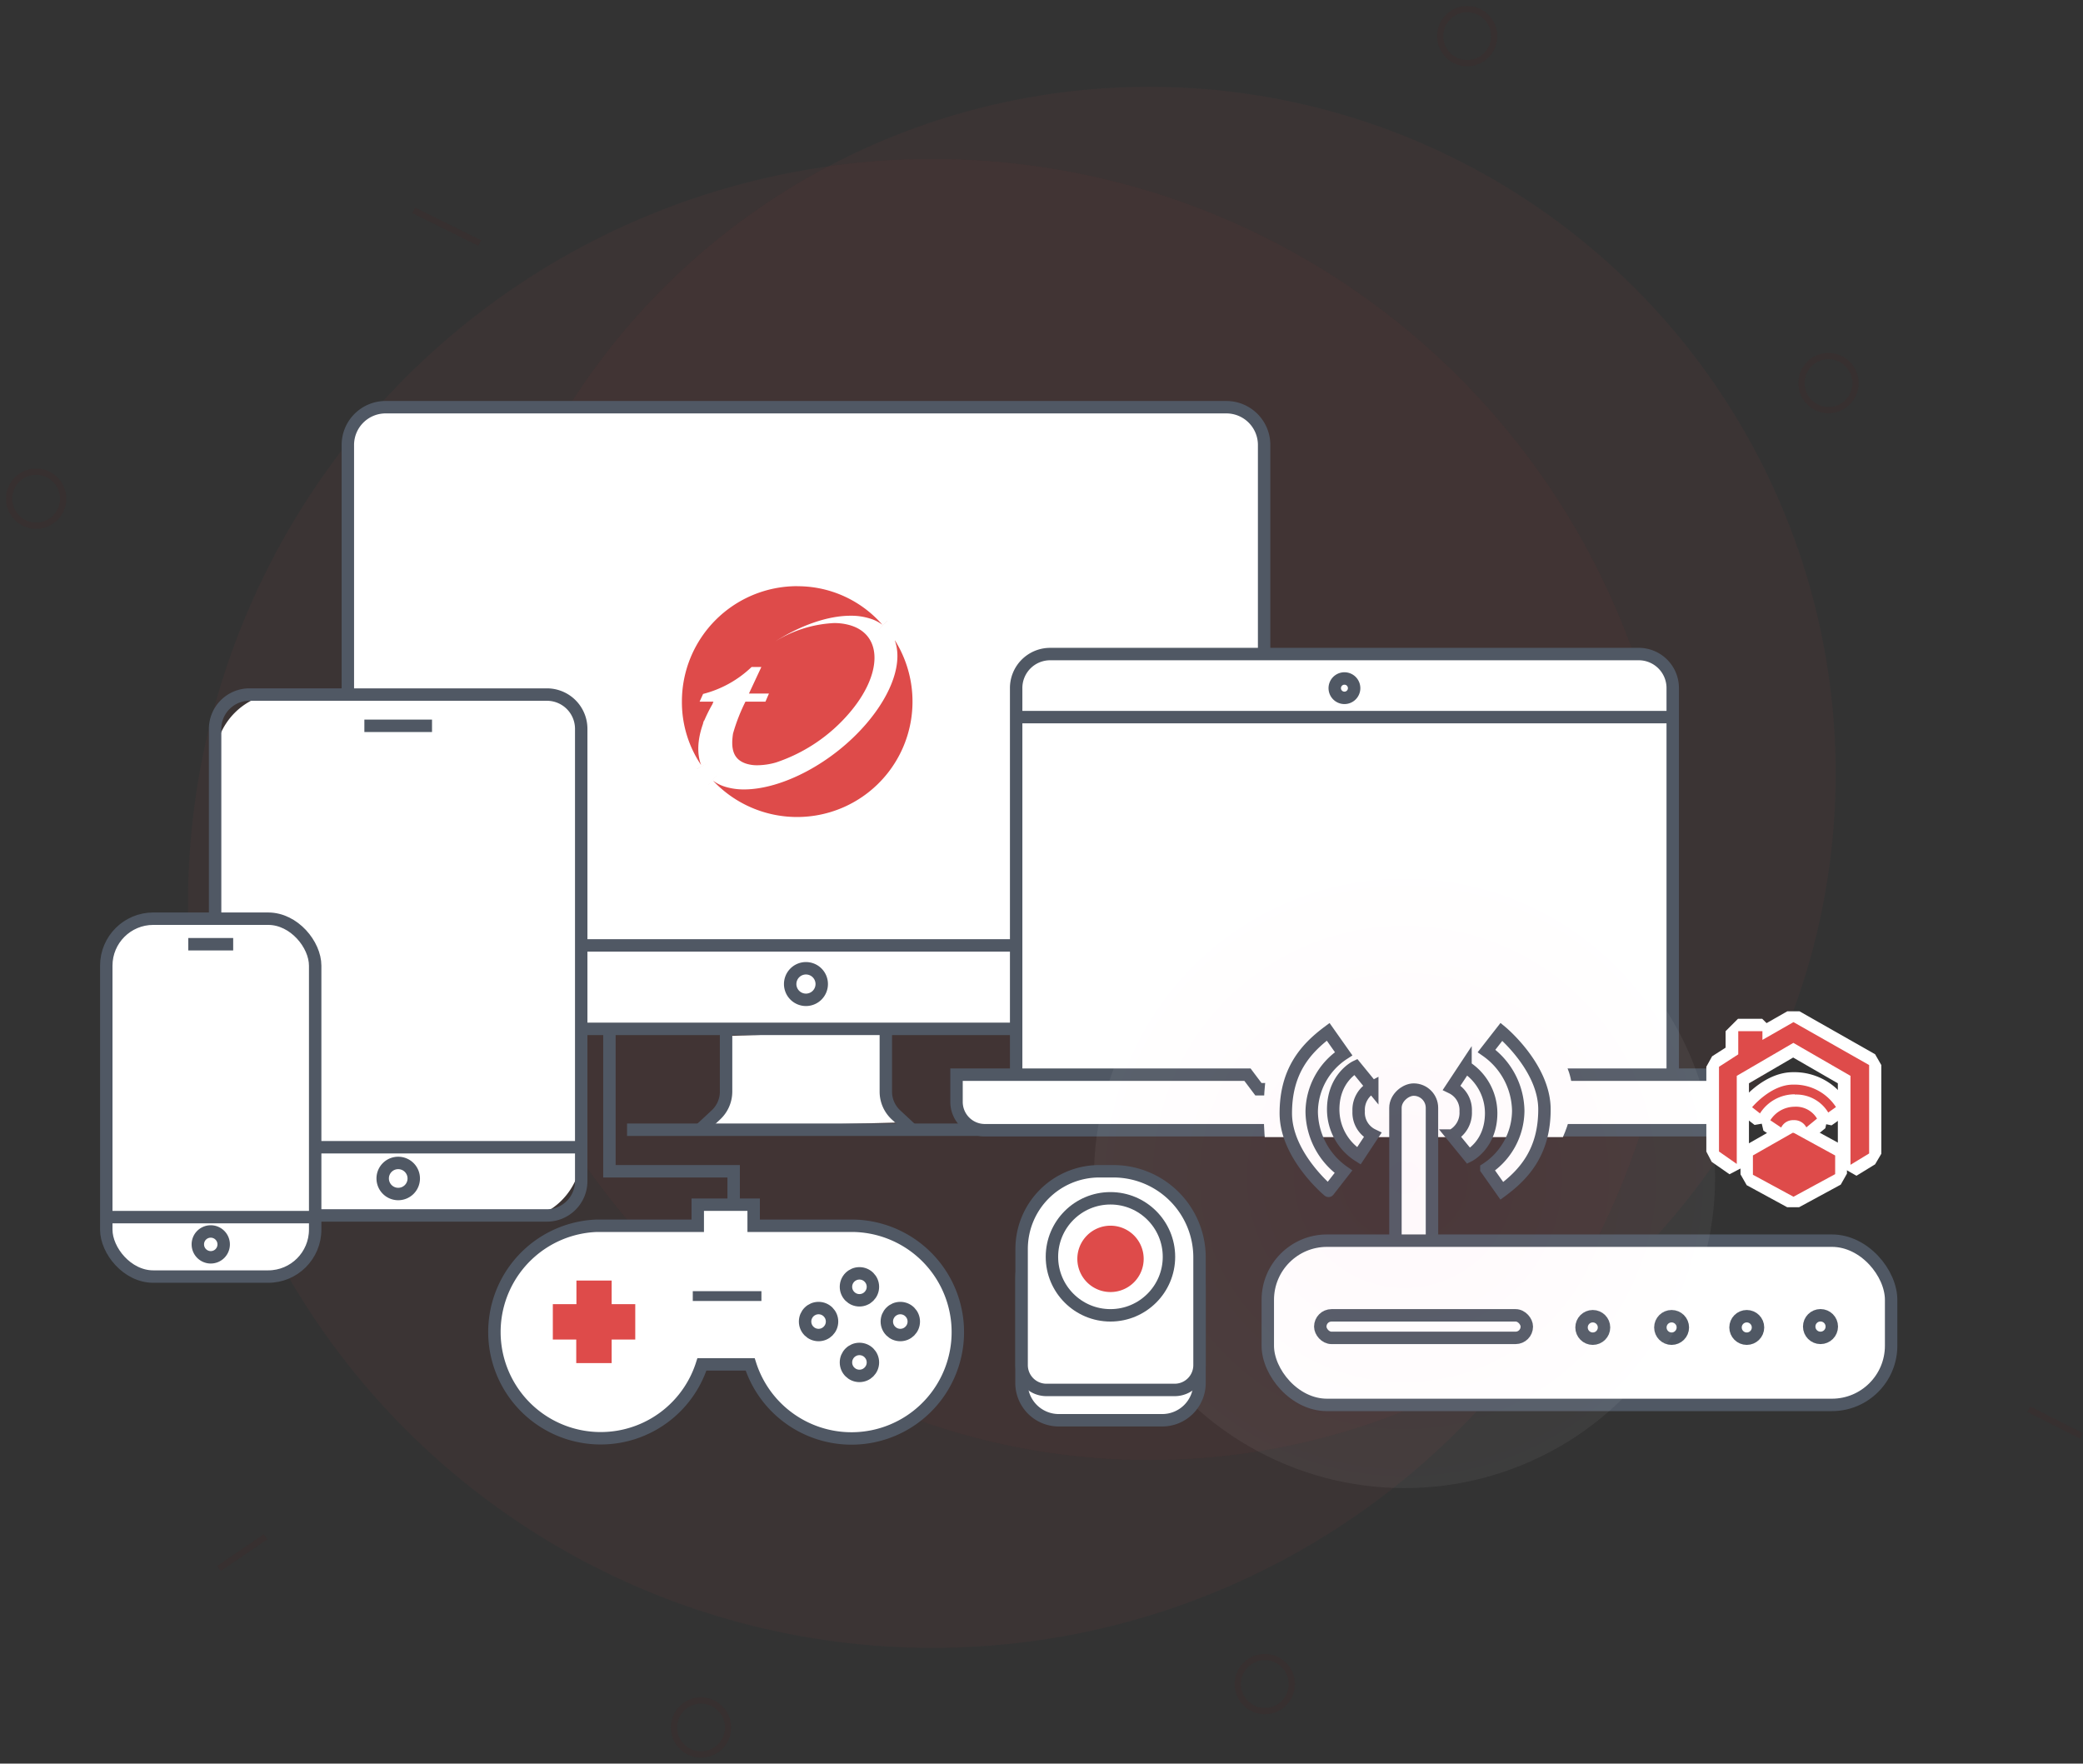
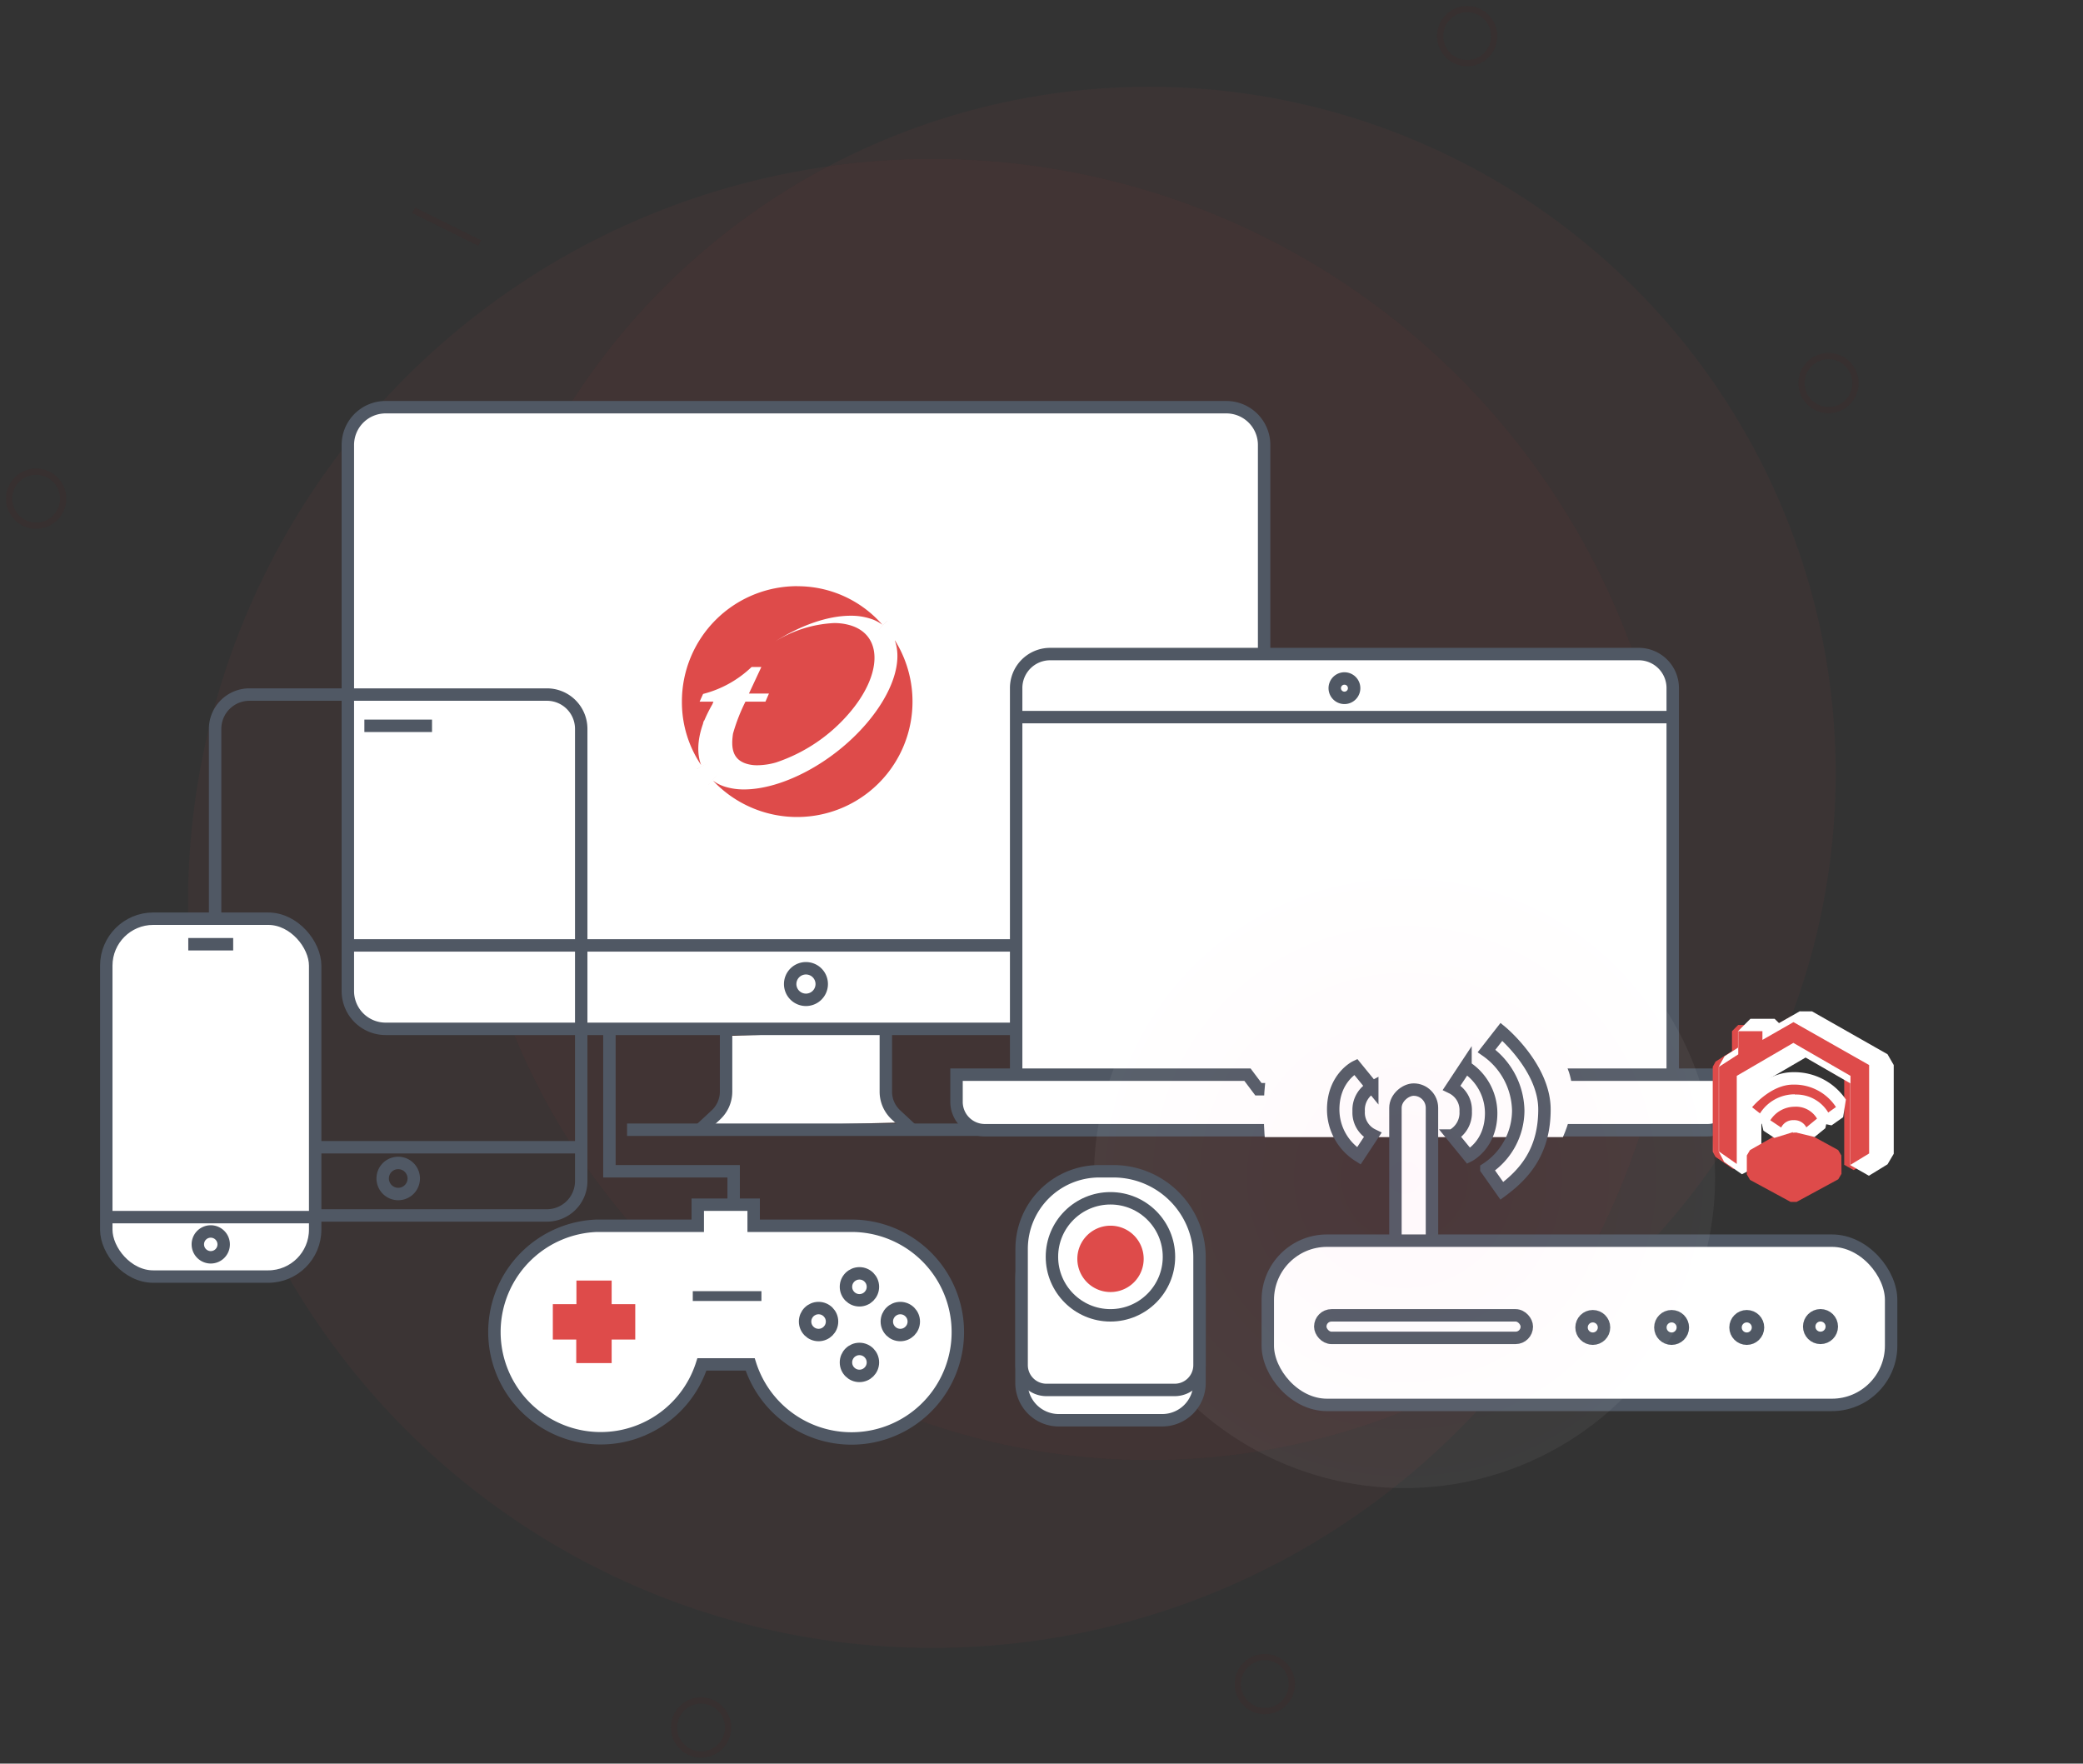
<svg xmlns="http://www.w3.org/2000/svg" viewBox="0 0 335.34 283.9">
  <rect x="0" y="0" width="335.34" height="283.9" fill="#333333" stroke="none" />
  <defs>
    <style>.cls-1{opacity:0.87;}.cls-2,.cls-5{opacity:0.08;}.cls-3,.cls-4,.cls-5,.cls-9{fill:none;}.cls-4,.cls-5{stroke:#6a0100;}.cls-11,.cls-5,.cls-6{isolation:isolate;}.cls-6{fill:#dd4a4a;}.cls-11,.cls-6{opacity:0.05;}.cls-7,.cls-8{fill:#fff;}.cls-8,.cls-9{stroke:#505864;stroke-miterlimit:10;stroke-width:2px;}.cls-10{fill:#de4b4a;}.cls-11{fill:url(#radial-gradient);}.cls-12{fill:#505864;}</style>
    <radialGradient id="radial-gradient" cx="226.11" cy="189.55" r="50" gradientUnits="userSpaceOnUse">
      <stop offset="0" stop-color="#ff7bac" />
      <stop offset="1" stop-color="#fff" />
    </radialGradient>
  </defs>
  <title>All-in-One</title>
  <g id="Layer_2" data-name="Layer 2">
    <g id="device_icon" data-name="device icon">
      <g id="All-in-One">
        <g id="Particle_design" data-name="Particle design" class="cls-1">
          <g id="Ellipse_48" data-name="Ellipse 48" class="cls-2">
            <circle class="cls-3" cx="5.82" cy="80.28" r="5.82" />
            <circle class="cls-4" cx="5.82" cy="80.28" r="4.35" />
          </g>
          <g id="Ellipse_49" data-name="Ellipse 49" class="cls-2">
            <circle class="cls-3" cx="112.86" cy="278.09" r="5.82" />
            <circle class="cls-4" cx="112.86" cy="278.09" r="4.35" />
          </g>
          <g id="Ellipse_50" data-name="Ellipse 50" class="cls-2">
            <circle class="cls-3" cx="203.62" cy="271.1" r="5.82" />
            <circle class="cls-4" cx="203.62" cy="271.1" r="4.35" />
          </g>
          <g id="Ellipse_51" data-name="Ellipse 51" class="cls-2">
            <circle class="cls-3" cx="236.2" cy="5.82" r="5.82" />
            <circle class="cls-4" cx="236.2" cy="5.82" r="4.35" />
          </g>
          <g id="Ellipse_52" data-name="Ellipse 52" class="cls-2">
            <circle class="cls-3" cx="294.37" cy="61.67" r="5.82" />
            <circle class="cls-4" cx="294.37" cy="61.67" r="4.35" />
          </g>
          <path id="Path_623" data-name="Path 623" class="cls-5" d="M66.6,33.86l10.62,5.27" />
-           <path id="Path_624" data-name="Path 624" class="cls-5" d="M35.25,252.49l7.5-5.1" />
-           <path id="Path_625" data-name="Path 625" class="cls-5" d="M326.61,226.85l8.5,4.29" />
          <circle id="Ellipse_46" data-name="Ellipse 46" class="cls-6" cx="150.1" cy="145.44" r="119.84" />
          <circle id="Ellipse_47" data-name="Ellipse 47" class="cls-6" cx="185" cy="124.5" r="110.53" />
        </g>
        <polygon class="cls-7" points="117.76 166.74 117.37 175.79 114.31 180.55 114.11 181.5 145.11 180.69 143.3 178.09 142.12 174.78 142.16 167.73 141.85 166 117.76 166.74" />
        <path class="cls-8" d="M129.75,155.87a2.55,2.55,0,1,1-2.54,2.55A2.55,2.55,0,0,1,129.75,155.87Z" />
        <path class="cls-8" d="M163.62,165.62H62.07A6.08,6.08,0,0,1,56,159.55V71.63a6.08,6.08,0,0,1,6.08-6.08H197.43a6.08,6.08,0,0,1,6.08,6.08v33.66" />
        <line class="cls-8" x1="55.99" y1="152.19" x2="163.78" y2="152.19" />
        <path class="cls-9" d="M116.89,165.62v10.11a5.13,5.13,0,0,1-1.62,3.73l-2.58,2.4" />
        <path class="cls-9" d="M142.61,165.62v10.11a5.09,5.09,0,0,0,1.62,3.73l2.58,2.4" />
        <polyline class="cls-8" points="100.95 181.86 112.69 181.86 146.81 181.86 158.55 181.86" />
        <path class="cls-8" d="M132.29,158.42a2.54,2.54,0,1,1-2.54-2.55A2.54,2.54,0,0,1,132.29,158.42Z" />
        <path class="cls-8" d="M269.29,174.61V110.83a5.47,5.47,0,0,0-5.4-5.54H169a5.47,5.47,0,0,0-5.41,5.54v63.78" />
        <path class="cls-8" d="M274.89,181.94H158.55a4.56,4.56,0,0,1-4.56-4.56V173h46.84l1.76,2.34h25.76l1.76-2.34h49.34v4.42A4.56,4.56,0,0,1,274.89,181.94Z" />
        <line class="cls-8" x1="163.62" y1="115.44" x2="269.29" y2="115.44" />
        <path class="cls-8" d="M218,110.79a1.56,1.56,0,1,1-1.56-1.57A1.56,1.56,0,0,1,218,110.79Z" />
        <path class="cls-7" d="M203.61,183.05s-1-11,2-15,45,1,45,1,5,5,1,14Z" />
        <polygon class="cls-10" points="296.9 187.51 296.9 173.77 288.7 169.04 280.59 173.76 280.59 187.37 279.03 188.19 276.16 186.22 275.73 185.39 275.73 171.73 276.19 170.89 278.83 169.21 278.83 166 279.83 165 283.72 165 284.53 165.81 288.25 163.68 289.24 163.68 301.4 170.58 301.91 171.45 301.91 185.68 301.43 186.53 298.42 188.36 296.9 187.51" />
-         <path class="cls-7" d="M288.75,164.55l12.16,6.9v14.23l-3,1.83V173.19l-9.2-5.31-9.11,5.31v14.18l-2.86-2V171.73l3.1-2V166h3.89v1.4l5-2.86m1-1.74h-2l-3.33,1.9-.71-.7h-3.89l-2,2v2.65l-2.17,1.39-.93,1.68v13.66l.86,1.65,2.87,2,3.13-1.64v-13l7.12-4.15,7.19,4.15v13.17l3,1.71,3-1.84,1-1.7V171.45l-1-1.74-12.15-6.9Z" />
+         <path class="cls-7" d="M288.75,164.55l12.16,6.9v14.23l-3,1.83V173.19l-9.2-5.31-9.11,5.31v14.18l-2.86-2V171.73l3.1-2V166h3.89v1.4l5-2.86m1-1.74l-3.33,1.9-.71-.7h-3.89l-2,2v2.65l-2.17,1.39-.93,1.68v13.66l.86,1.65,2.87,2,3.13-1.64v-13l7.12-4.15,7.19,4.15v13.17l3,1.71,3-1.84,1-1.7V171.45l-1-1.74-12.15-6.9Z" />
        <polygon class="cls-10" points="288.27 193.48 281.74 189.94 281.22 189.06 281.22 186 281.73 185.14 288.21 181.45 289.18 181.44 295.92 185.13 296.44 186 296.46 188.96 295.94 189.84 289.23 193.48 288.27 193.48" />
-         <path class="cls-7" d="M288.7,182.32l6.74,3.69,0,3-6.71,3.64-6.53-3.54V186l6.48-3.69m1-1.75h-2l-6.48,3.69-1,1.74v3.05l1,1.75,6.52,3.55h1.91l6.71-3.64,1-1.77,0-3-1-1.74-6.74-3.68Z" />
        <path class="cls-10" d="M292.85,180h0a4.93,4.93,0,0,0-4.09-2.22,5.24,5.24,0,0,0-4.22,2.23l-1.46.25L281.45,179l-.15-1.42c.13-.17,3.36-4,7.35-4a9,9,0,0,1,7.72,4l-.22,1.42-1.87,1.31Z" />
        <path class="cls-7" d="M288.65,174.6a8,8,0,0,1,6.92,3.61l-1.86,1.32a6,6,0,0,0-4.95-2.71,6.32,6.32,0,0,0-5.07,2.69l-1.62-1.27s3-3.64,6.58-3.64m0-2c-4.38,0-7.75,3.92-8.12,4.37l.31,2.85,1.62,1.27,2.92-.51a4.32,4.32,0,0,1,3.38-1.76,3.94,3.94,0,0,1,3.23,1.74l2.87.6,1.86-1.31.45-2.84a10,10,0,0,0-8.52-4.41Z" />
        <path class="cls-10" d="M284.41,181.17l-.32-1.32a5.64,5.64,0,0,1,4.8-2.68,4.94,4.94,0,0,1,4.53,2.47l-.27,1.21-1.72,1.41-1.55-.38a1.21,1.21,0,0,0-1.13-.56,1.1,1.1,0,0,0-1.09.56l-1.48.47Z" />
        <path class="cls-7" d="M288.89,178.16a3.93,3.93,0,0,1,3.63,1.91l-1.72,1.41a2.18,2.18,0,0,0-2.05-1.16,2.11,2.11,0,0,0-2,1.19L285,180.34a4.65,4.65,0,0,1,3.93-2.18m0-2a6.62,6.62,0,0,0-5.67,3.2l.63,2.65,1.77,1.17,3-.93a.94.94,0,0,1-.06.12s.16-.05.22-.05.23,0,.27.08l-.06-.12,3.1.75,1.73-1.41.53-2.42a6,6,0,0,0-5.43-3Z" />
        <rect class="cls-8" x="205.72" y="194.32" width="43.73" height="5.88" rx="2.94" transform="translate(30.33 424.85) rotate(-90)" />
        <rect class="cls-8" x="204.09" y="199.72" width="100.35" height="26.44" rx="9.53" transform="translate(508.54 425.88) rotate(-180)" />
        <circle class="cls-8" cx="281.21" cy="213.69" r="1.81" />
        <circle class="cls-8" cx="269.11" cy="213.69" r="1.81" />
        <circle class="cls-8" cx="256.42" cy="213.69" r="1.81" />
        <circle class="cls-8" cx="293.08" cy="213.55" r="1.82" />
        <rect class="cls-8" x="212.56" y="211.73" width="33.25" height="3.63" rx="1.81" transform="translate(458.36 427.1) rotate(180)" />
-         <path class="cls-8" d="M213.82,166.1l2.49,3.53a11.27,11.27,0,0,0-5.14,9.37,12,12,0,0,0,5.11,9.62l-2.4,3.08S207,186,207,179.21,210.17,168.83,213.82,166.1Z" />
        <path class="cls-8" d="M218.25,171.73l2.67,3.27a4.13,4.13,0,0,0-2.19,3.88,4,4,0,0,0,2.25,3.83l-2.22,3.36a8.83,8.83,0,0,1-4.13-7.45C214.63,173.48,218.25,171.73,218.25,171.73Z" />
        <path class="cls-8" d="M241.78,191.7l-2.49-3.53a11.27,11.27,0,0,0,5.13-9.37,12,12,0,0,0-5.1-9.62l2.4-3.08s6.92,5.72,6.92,12.49S245.43,189,241.78,191.7Z" />
        <path class="cls-8" d="M236.44,186.07l-2.67-3.27a4.14,4.14,0,0,0,2.19-3.89,4,4,0,0,0-2.25-3.82l2.22-3.36a8.83,8.83,0,0,1,4.13,7.45C240.06,184.31,236.44,186.07,236.44,186.07Z" />
        <circle class="cls-11" cx="226.11" cy="189.55" r="50" />
-         <path class="cls-7" d="M45.51,111.55H82.74a10.9,10.9,0,0,1,10.9,10.9v63.13a10.9,10.9,0,0,1-10.9,10.9H45.65a11,11,0,0,1-11-11v-63a10.9,10.9,0,0,1,10.9-10.9Z" transform="translate(128.25 308.02) rotate(-180)" />
        <path class="cls-9" d="M50.74,195.66H88.05a5.53,5.53,0,0,0,5.52-5.53v-72.8a5.52,5.52,0,0,0-5.52-5.52H40.16a5.53,5.53,0,0,0-5.53,5.52v30.56" />
        <line class="cls-9" x1="93.57" y1="184.68" x2="50.74" y2="184.68" />
        <line class="cls-9" x1="69.55" y1="116.84" x2="58.66" y2="116.84" />
        <path class="cls-9" d="M61.61,189.71a2.5,2.5,0,1,0,2.49-2.5A2.49,2.49,0,0,0,61.61,189.71Z" />
        <rect class="cls-8" x="17.11" y="147.89" width="33.63" height="57.61" rx="7.56" transform="translate(67.85 353.39) rotate(-180)" />
        <line class="cls-8" x1="50.74" y1="195.93" x2="17.11" y2="195.93" />
        <line class="cls-8" x1="37.54" y1="152" x2="30.31" y2="152" />
        <path class="cls-8" d="M31.85,200.32a2.08,2.08,0,1,0,2.07-2.08A2.07,2.07,0,0,0,31.85,200.32Z" />
        <path class="cls-10" d="M122,124.2a6.76,6.76,0,0,1-2.13-.31c-3.51-1.14-3-4.75-2.77-5.94a30.29,30.29,0,0,1,2.07-5.44l.9-.55h.11l-.46-.72,1.08-2.33A18.21,18.21,0,0,1,115,112.2l.75,1.2-.06.14a3,3,0,0,1-.13.3,24.16,24.16,0,0,0-1.27,2.55l0,0,0,.09c0,.08,0,.15-.07.21l0,.11a8.49,8.49,0,0,0-.33,6l-1.75,1A19.1,19.1,0,0,1,108.76,113a19.61,19.61,0,0,1,19.59-19.59,19.13,19.13,0,0,1,14.45,6.54l-1.37,1.45a5.83,5.83,0,0,0-1.68-.84,9.17,9.17,0,0,0-1.25-.28,5.82,5.82,0,0,1,3,3.65c.93,3.23-.58,7.56-4.05,11.58a27.25,27.25,0,0,1-12.23,8.23A12,12,0,0,1,122,124.2Z" />
        <path class="cls-7" d="M128.35,94.37a18.09,18.09,0,0,1,13.7,6.2,6.29,6.29,0,0,0-2-1,10.06,10.06,0,0,0-3.12-.45c-3.71,0-8.18,1.58-12.37,4.29a19.77,19.77,0,0,1,9.69-3.11,9,9,0,0,1,2.7.38c5.21,1.61,5.09,7.93-.24,14.13a26.6,26.6,0,0,1-11.78,7.93,11.21,11.21,0,0,1-3,.45,5.78,5.78,0,0,1-1.81-.26c-2.11-.69-2.48-2.42-2.11-4.84a29.12,29.12,0,0,1,2-5.14h3.22l.56-1.3h-3.22l2-4.28H121a17.57,17.57,0,0,1-7.81,4.34l-.56,1.24h2.23c-.06.12-.12.31-.18.43a24.37,24.37,0,0,0-1.3,2.61.06.06,0,0,0-.07.06c0,.06-.06.12-.06.18s-.06.13-.06.19v.06c-.93,2.6-1,4.9-.31,6.69a18.1,18.1,0,0,1-3.1-10.22,18.56,18.56,0,0,1,18.59-18.59M114.84,113h0m13.5-20.59A20.62,20.62,0,0,0,107.76,113a20,20,0,0,0,3.45,11.35l3.5-1.89c-.54-1.3-.42-3.12.34-5.26l0-.11a1.23,1.23,0,0,0,.08-.23h0l0,0a24.27,24.27,0,0,1,1.2-2.39l.06-.1.16-.37,0-.09-.59-1a19.68,19.68,0,0,0,3.08-1.54l.08.14-.95.59a30.63,30.63,0,0,0-2.15,5.59l0,.14c-.58,3.74.59,6.11,3.47,7a7.6,7.6,0,0,0,2.42.36,13.07,13.07,0,0,0,3.49-.52l.07,0a28.46,28.46,0,0,0,12.7-8.54c3.73-4.34,5.28-8.9,4.24-12.5a6.63,6.63,0,0,0-1-2.14l2.1-2.23a20.15,20.15,0,0,0-15.2-6.88ZM114.85,111Z" />
        <path class="cls-10" d="M128.35,132.55a19.35,19.35,0,0,1-14.3-6.2l1.34-1.48a5.9,5.9,0,0,0,1.69.84,9.5,9.5,0,0,0,2.73.36c6,0,13.76-4.21,18.94-10.23,3.88-4.5,5.57-9.24,4.4-12.38l1.79-.89a19.57,19.57,0,0,1-16.59,30Z" />
        <path class="cls-7" d="M144.09,103.11a18.58,18.58,0,0,1-29.31,22.55,6.34,6.34,0,0,0,2,1,10.27,10.27,0,0,0,3,.42c6.09,0,14.23-4.22,19.69-10.58,4.28-5,5.83-10,4.59-13.38m1.69-1.07-3.57,1.76c1,2.76-.63,7.23-4.22,11.39-4.92,5.73-12.57,9.88-18.18,9.88a8.74,8.74,0,0,1-2.44-.32,4.4,4.4,0,0,1-1.36-.67l-2.69,3a20.57,20.57,0,0,0,32.46-25Z" />
        <path class="cls-8" d="M137.05,197.32H121.33v-3.39h-9v3.39H96.11A17.11,17.11,0,1,0,113,219.64h7.77a17.12,17.12,0,1,0,16.31-22.32Z" />
        <circle class="cls-9" cx="144.94" cy="212.74" r="2.17" />
        <circle class="cls-9" cx="131.78" cy="212.74" r="2.17" />
        <circle class="cls-9" cx="138.36" cy="219.32" r="2.17" />
        <circle class="cls-9" cx="138.36" cy="207.15" r="2.17" />
        <polygon class="cls-10" points="92.77 220.44 91.77 219.44 91.77 216.64 88.97 216.64 87.97 215.64 87.97 209.94 88.97 208.94 91.77 208.94 91.77 206.14 92.77 205.14 98.47 205.14 99.47 206.14 99.47 208.94 102.27 208.94 103.27 209.94 103.27 215.64 102.27 216.64 99.47 216.64 99.47 219.44 98.47 220.44 92.77 220.44" />
        <path class="cls-7" d="M98.47,206.14v3.8h3.8v5.7h-3.8v3.79h-5.7v-3.79H89v-5.7h3.8v-3.8h5.7m0-2h-5.7l-2,2v1.8H89l-2,2v5.7l2,2h1.8v1.79l2,2h5.7l2-2v-1.79h1.8l2-2v-5.7l-2-2h-1.8v-1.8l-2-2Z" />
        <rect class="cls-12" x="111.53" y="207.85" width="11.05" height="1.58" />
        <polyline class="cls-9" points="118.11 193.55 118.11 188.55 98.11 188.55 98.11 165.55" />
        <path class="cls-8" d="M176.94,193.41h2.31a13.86,13.86,0,0,1,13.86,13.86v15.36a6,6,0,0,1-6,6H170.45a6,6,0,0,1-6-6V205.91A12.5,12.5,0,0,1,176.94,193.41Z" />
        <path class="cls-8" d="M176.94,188.55h2.31a13.86,13.86,0,0,1,13.86,13.86v17.34a4,4,0,0,1-4,4H168.47a4,4,0,0,1-4-4v-18.7A12.5,12.5,0,0,1,176.94,188.55Z" />
        <circle class="cls-10" cx="178.77" cy="202.64" r="6.34" />
        <path class="cls-7" d="M178.77,197.31a5.34,5.34,0,1,1-5.33,5.33,5.34,5.34,0,0,1,5.33-5.33m0-2a7.34,7.34,0,1,0,7.34,7.33,7.34,7.34,0,0,0-7.34-7.33Z" />
        <circle class="cls-9" cx="178.77" cy="202.32" r="9.42" />
      </g>
    </g>
  </g>
</svg>